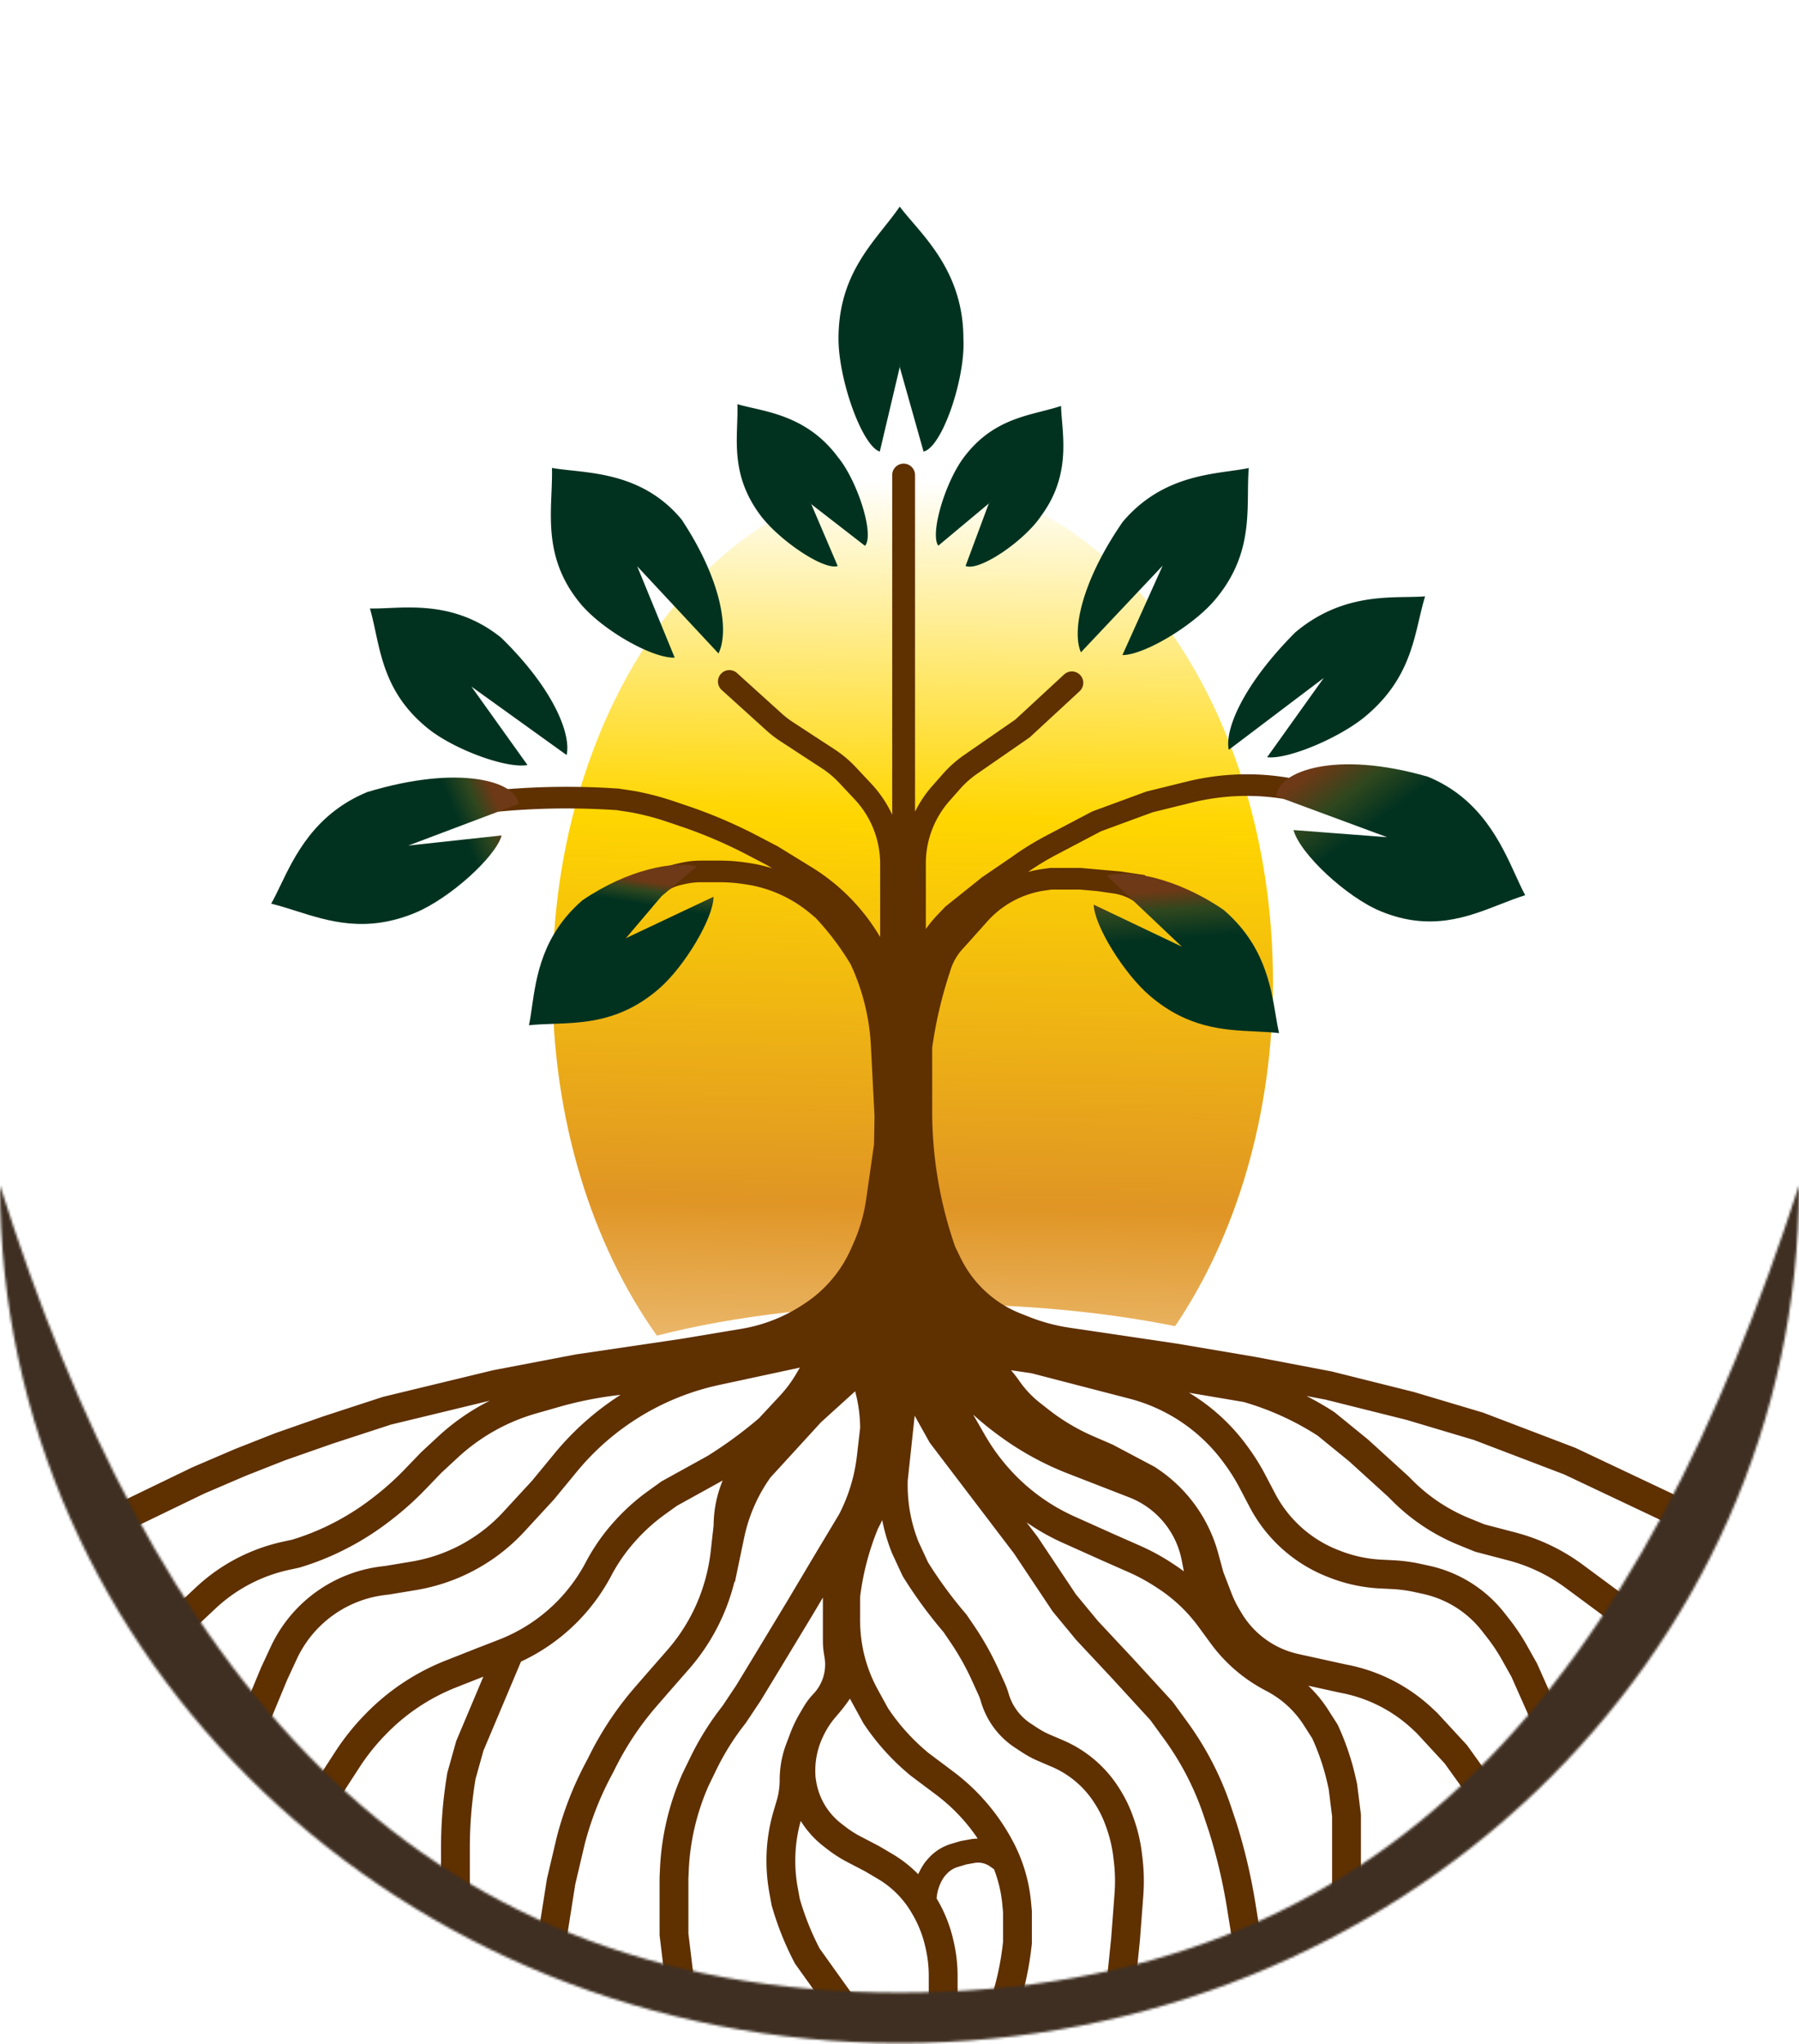
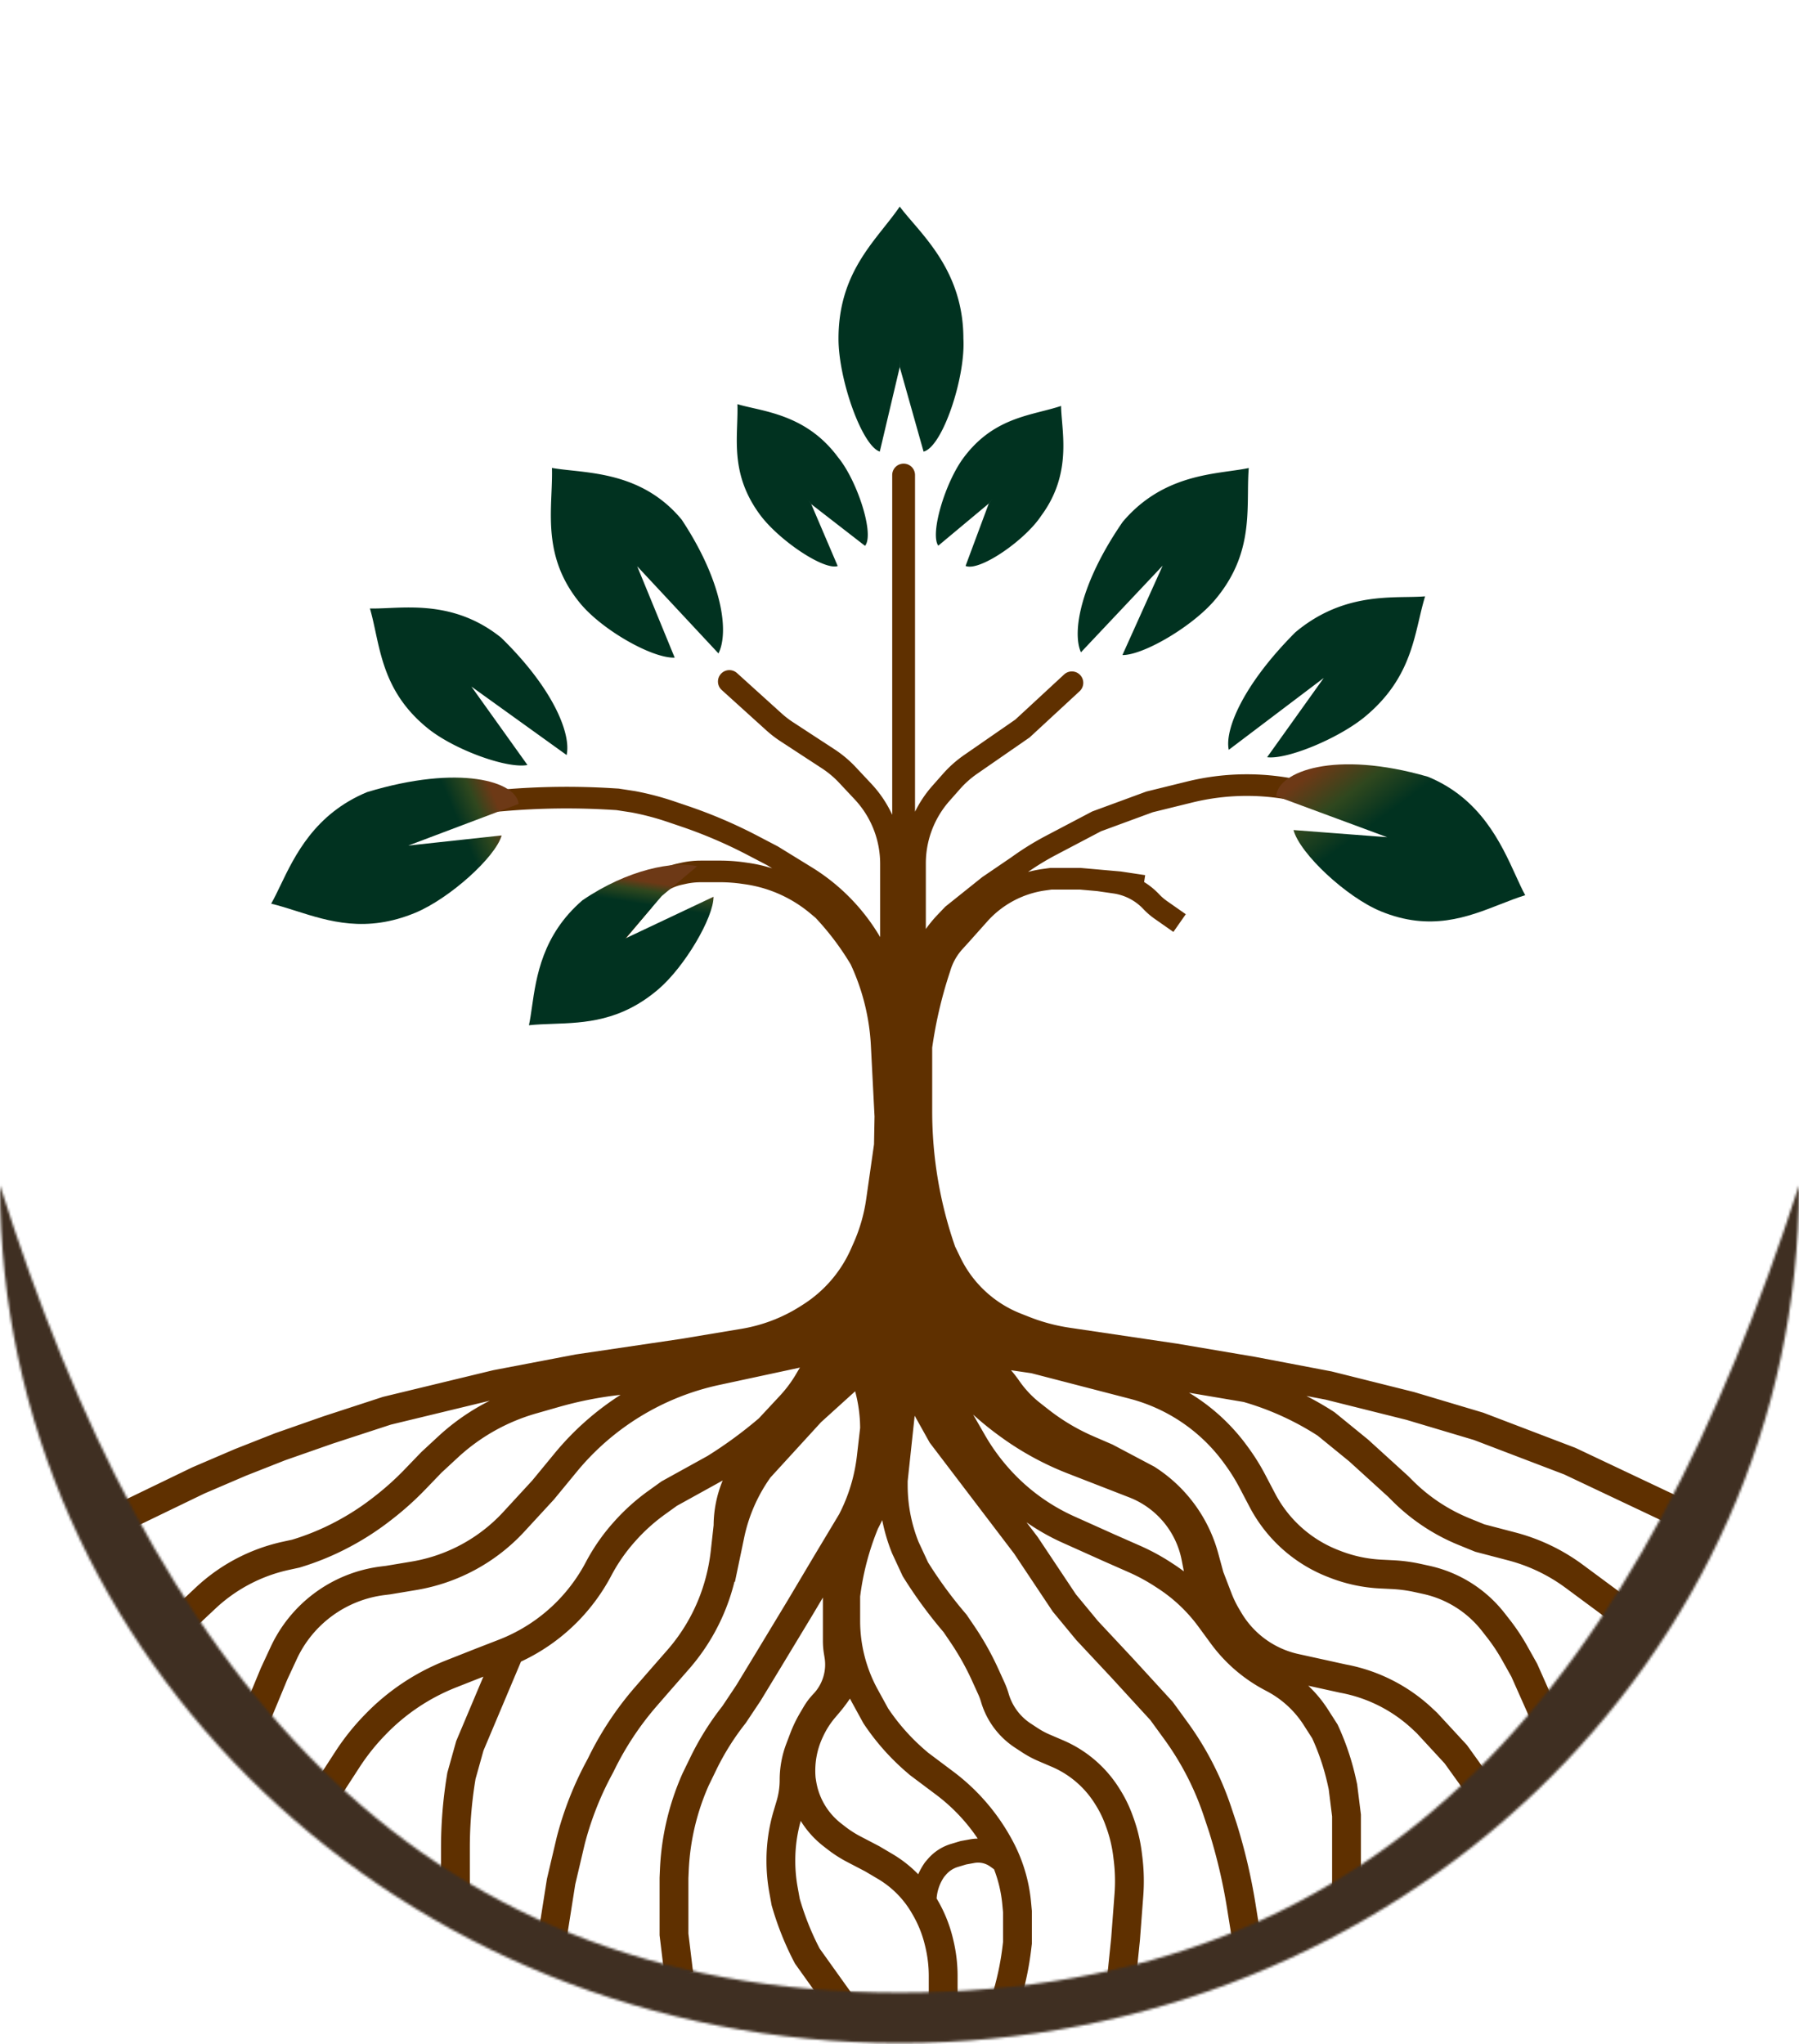
<svg xmlns="http://www.w3.org/2000/svg" width="749" height="851" fill="none">
  <g filter="url(#a)">
-     <path fill-rule="evenodd" clip-rule="evenodd" d="M489.253 552.05C514.519 514.661 530 464.301 530 408.906 530 293.531 462.843 200 380 200s-150 93.531-150 208.906c0 57.371 16.605 109.34 43.487 147.094 31.883-8.212 72.405-13.127 116.513-13.127 36.493 0 70.531 3.365 99.253 9.177Z" fill="url(#b)" />
-   </g>
+     </g>
  <path fill-rule="evenodd" clip-rule="evenodd" d="M380.964 197.75a4.75 4.75 0 1 0-9.5 0v141.426a48.737 48.737 0 0 0-8.709-12.931l-6.462-6.891a48.736 48.736 0 0 0-8.904-7.469l-17.181-11.221a39.216 39.216 0 0 1-4.872-3.757l-18.435-16.679a4.75 4.75 0 1 0-6.373 7.044l18.434 16.679a48.742 48.742 0 0 0 6.051 4.668l17.181 11.22a39.223 39.223 0 0 1 7.169 6.013l6.462 6.891a39.252 39.252 0 0 1 10.62 26.85v30.495a84.195 84.195 0 0 0-28.466-29.05l-14.009-8.621-.134-.082-.14-.073-8.329-4.354a203.781 203.781 0 0 0-28.918-12.376l-5.684-1.928a119.063 119.063 0 0 0-16.324-4.277l-.073-.014-.072-.011-6.5-1-.207-.031-.208-.013-2.68-.161a313.659 313.659 0 0 0-45.25.557l-7.22.612-.221.019-.218.04-27 5a4.5 4.5 0 1 0 1.639 8.85l26.782-4.96 6.998-.593a304.432 304.432 0 0 1 43.951-.541l2.472.148 6.22.957a110.122 110.122 0 0 1 15.02 3.941l5.684 1.928a194.832 194.832 0 0 1 27.64 11.829l8.189 4.281 2.121 1.305a63.217 63.217 0 0 0-10.073-2.291l-1.342-.192a73.361 73.361 0 0 0-10.375-.737h-7.886c-2.801 0-5.594.307-8.328.914l-1.699.378a27.657 27.657 0 0 0-8.232 3.283l-.058.035a26.895 26.895 0 0 0-8.974 8.813l-.578.924-10.297 12.259 6.891 5.788 10.5-12.5.203-.241.168-.268.745-1.192a17.934 17.934 0 0 1 5.972-5.865l.058-.035a18.704 18.704 0 0 1 5.554-2.216l1.699-.377c2.093-.465 4.231-.7 6.376-.7h7.886c3.045 0 6.087.216 9.102.647l1.342.192a54.262 54.262 0 0 1 27.065 12.031l2.295 1.913a112.928 112.928 0 0 1 14.182 18.631l.437.718a91.042 91.042 0 0 1 8.444 33.863l1.52 29.503-.212 11.603-3.262 22.834a68.803 68.803 0 0 1-5.179 18.079l-1.145 2.593a52.74 52.74 0 0 1-19.806 23.1l-1.186.759a65.147 65.147 0 0 1-10.496 5.433 66.404 66.404 0 0 1-14.087 3.998l-25.052 4.176-43.946 6.491-.125.019-.124.024-34 6.5-.143.027-.141.034-45.5 11-.228.055-.224.073-24.5 8-.06.02-.06.021-20 7-.109.038-.108.043-16.5 6.5-.083.032-.081.035-17.5 7.5-.125.054-.123.059-30 14.5 5.222 10.804L85.1 621.711l17.293-7.411 16.31-6.425 19.831-6.941 24.216-7.907 41.202-9.961a92.742 92.742 0 0 0-21.508 14.884l-6.909 6.397-.126.117-.119.124-6.796 7.057a116.708 116.708 0 0 1-12.628 11.336l-.843.653a104.49 104.49 0 0 1-15.195 9.787l-.284.15a101.236 101.236 0 0 1-17.937 7.366l-3.803.827a76.89 76.89 0 0 0-36.26 19.043l-7.536 7.066 8.207 8.754 7.537-7.065a64.903 64.903 0 0 1 30.601-16.072l4.033-.877.227-.049.223-.067a113.146 113.146 0 0 0 20.309-8.314l.284-.149a116.539 116.539 0 0 0 16.941-10.912l.842-.652a128.86 128.86 0 0 0 13.926-12.501l6.676-6.933 6.783-6.28a80.695 80.695 0 0 1 32.649-18.376l9.436-2.696a155.1 155.1 0 0 1 25.693-5.042 117.545 117.545 0 0 0-27.459 24.336l-9.331 11.329-12.038 13.07a66.904 66.904 0 0 1-38.215 20.67l-10.586 1.765-2.145.268a58.641 58.641 0 0 0-45.916 33.495l-4.016 8.648-.052.114-.048.116-7.292 17.594 11.085 4.594 7.244-17.478 3.963-8.535a46.644 46.644 0 0 1 36.521-26.641l2.266-.283.121-.016.121-.02 10.707-1.784a78.909 78.909 0 0 0 45.069-24.377l12.151-13.192.112-.122.106-.129 9.436-11.458a105.578 105.578 0 0 1 59.302-36.097l33.576-7.218a65.509 65.509 0 0 0-1.33 2.207 52.217 52.217 0 0 1-7.034 9.526l-8.741 9.388a178.074 178.074 0 0 1-21.248 15.58l-.136.085-18.859 10.422-.313.173-.29.209-5.307 3.82a87.108 87.108 0 0 0-14.067 12.665l-.382.428a82.927 82.927 0 0 0-11.435 16.473 69.787 69.787 0 0 1-11.68 16.074 69.195 69.195 0 0 1-24.551 16.231l-9.242 3.584-.017.006-.017.007-12.921 5.101a95.127 95.127 0 0 0-33.386 22.286l-.451.466a99.723 99.723 0 0 0-12.037 15.117l-7.035 10.846 10.067 6.53 7.035-10.845a87.702 87.702 0 0 1 10.589-13.298l.451-.466a83.101 83.101 0 0 1 29.173-19.475l11.351-4.48-11.161 26.468-.147.349-.102.364-3.5 12.5-.092.327-.054.335-.191 1.186a186.92 186.92 0 0 0-2.386 29.77v20.5h12v-20.5c0-9.331.747-18.647 2.233-27.86l.137-.849 3.306-11.809 15.626-37.054a81.22 81.22 0 0 0 23.917-16.962 81.85 81.85 0 0 0 13.698-18.847 70.937 70.937 0 0 1 9.773-14.083l.382-.428a75.107 75.107 0 0 1 12.128-10.918l5.016-3.612 18.687-10.327.141-.078.136-.085.102-.063a49.465 49.465 0 0 0-3.78 18.632l-1.182 10.633a76.25 76.25 0 0 1-2.559 12.847l-.048.166a74.796 74.796 0 0 1-6.241 15.095 74.757 74.757 0 0 1-9.283 13.275l-8.204 9.376-.007.008-.008.009-5.209 5.999a135.433 135.433 0 0 0-19.612 29.719l-.937 1.764a141.132 141.132 0 0 0-12.021 30.953l-.016.062-.015.063-4 17-.051.218-.035.221-4.062 25.74 11.854 1.87 4.026-25.519 3.934-16.718a129.144 129.144 0 0 1 10.983-28.26l.99-1.863.053-.1.049-.102a123.504 123.504 0 0 1 17.92-27.18l5.195-5.982.015-.017 8.189-9.359a86.693 86.693 0 0 0 18.017-32.926l.049-.167c.317-1.093.613-2.192.888-3.297l.2.042 3.849-18.422a66.612 66.612 0 0 1 10.946-25.02l21.068-23.027 14.184-12.846a59.502 59.502 0 0 1 2.079 15.251l-1.345 11.653a70.43 70.43 0 0 1-7.395 24.257l-10.404 17.34-.007.01-.006.011-10.988 18.481-.012.019-12.971 21.452-.006.01-8.428 13.882-5.798 8.696a117.593 117.593 0 0 0-13.325 21.292l-3.212 6.613-.044.091-.041.093a109.876 109.876 0 0 0-9.367 39.855l-.145 3.321-.006.131v23.992l.044.36 2 16.5 11.913-1.444-1.957-16.14V781.88l.139-3.19a97.892 97.892 0 0 1 8.304-35.411l3.166-6.52a105.51 105.51 0 0 1 12.101-19.291l.149-.189.134-.201 6-9 .07-.105.066-.109 8.5-14 .006-.01 13-21.5.011-.018.012-.02 4.342-7.303v18.054c0 1.773.142 3.543.425 5.294l.278 1.726a17.726 17.726 0 0 1-4.663 15.047 29.678 29.678 0 0 0-4.096 5.429l-1.495 2.54a55.429 55.429 0 0 0-4.042 8.429l-1.644 4.335a42.494 42.494 0 0 0-2.763 15.073c0 2.943-.426 5.87-1.264 8.69l-1.237 4.16a72.356 72.356 0 0 0-2.999 20.61v.228c0 4.433.399 8.857 1.192 13.219l.905 4.976.056.307.087.3.182.621a124.878 124.878 0 0 0 9.263 22.983l.193.367.24.336 15 21 9.765-6.974-14.756-20.659a112.793 112.793 0 0 1-8.185-20.413l-.094-.321-.849-4.67a61.915 61.915 0 0 1-.999-11.072v-.228c0-5.547.765-11.066 2.273-16.401a39.793 39.793 0 0 0 9.432 10.511l1.669 1.298a54.29 54.29 0 0 0 8.218 5.279l7.493 3.909 5.29 3.126a39.587 39.587 0 0 1 14.063 14.142l.423.727a46.95 46.95 0 0 1 5.122 12.788l.174.73a52.032 52.032 0 0 1 1.416 12.058v16.442h12v-16.442a64.03 64.03 0 0 0-1.743-14.838l-.173-.73a59.004 59.004 0 0 0-6.43-16.055l-.388-.665a18.213 18.213 0 0 1 3.125-8.97l.794-.926a10.513 10.513 0 0 1 4.962-3.229l3.45-1.035 3.405-.619a8.594 8.594 0 0 1 6.519 1.453l1.655 1.178a54.85 54.85 0 0 1 3.447 14.654l.304 3.246v12.36l-.213 1.778a115.058 115.058 0 0 1-4.034 19.357l11.494 3.448a127.018 127.018 0 0 0 4.455-21.375l.256-2.134.042-.356v-13.64l-.026-.279-.33-3.525a66.91 66.91 0 0 0-7.876-25.788l-.005-.009-.005-.009-.336-.61a87.252 87.252 0 0 0-24.11-27.766l-10.547-7.91-1.304-1.125a86.363 86.363 0 0 1-15.326-17.313l-4.316-7.87a59.445 59.445 0 0 1-7.319-28.568v-10.073l.008-.059a110.435 110.435 0 0 1 7.426-28.254 79.915 79.915 0 0 0 1.762-3.527 75.543 75.543 0 0 0 4.06 13.707l.058.144.066.142 4.179 9 .156.337.198.316.17.273a190 190 0 0 0 16.643 22.695l2.765 4.067a109.383 109.383 0 0 1 9.13 16.25l2.577 5.67c.441.97.813 1.971 1.111 2.994a34.377 34.377 0 0 0 14.161 19.128l2.956 1.936a43.881 43.881 0 0 0 6.773 3.634l5.631 2.413a39.403 39.403 0 0 1 17.89 15.332l.388.621a43.444 43.444 0 0 1 4.039 8.318l.405 1.125a54.66 54.66 0 0 1 2.823 11.844l.214 1.736c.566 4.605.675 9.256.325 13.883l-1.39 18.368-1.992 19.421 11.937 1.224 2-19.5.008-.079.006-.08 1.397-18.449a82.287 82.287 0 0 0-.381-16.253l-.214-1.736a66.654 66.654 0 0 0-3.442-14.444l-.405-1.125a55.49 55.49 0 0 0-5.154-10.613l-.388-.621a51.376 51.376 0 0 0-23.339-20.001l-5.631-2.414a32.013 32.013 0 0 1-4.924-2.641l-2.956-1.937a22.373 22.373 0 0 1-9.217-12.45 34.406 34.406 0 0 0-1.706-4.6l-2.577-5.669a121.467 121.467 0 0 0-10.132-18.033l-2.952-4.341-.188-.277-.218-.254a177.928 177.928 0 0 1-15.77-21.459l-3.955-8.518a63.554 63.554 0 0 1-4.542-23.593v-1.705l2.918-27.244 6.054 10.848.207.371.258.338 34.886 45.851 15.896 23.844.171.256.196.237 9.5 11.5.117.143.127.135 14.479 15.478 16.25 17.727 5.786 7.956a117.597 117.597 0 0 1 16.451 31.968l2.205 6.615a227.143 227.143 0 0 1 7.446 31.66l1.84 11.449 11.848-1.904-1.84-11.45a239.193 239.193 0 0 0-7.857-33.388l-.017-.054-.018-.053-2.223-6.669a129.422 129.422 0 0 0-18.13-35.232l-5.986-8.231-.2-.275-.23-.25-16.5-18-.02-.023-.021-.022-14.374-15.365-9.186-11.12-15.829-23.744-.104-.156-.114-.149-4.501-5.916a92.584 92.584 0 0 0 15 8.494l16.769 7.529.017.008.018.008 10.721 4.729a77.7 77.7 0 0 1 11.162 6.059l1.129.738a64.674 64.674 0 0 1 16.769 15.893l5.156 7.03a66.021 66.021 0 0 0 22.353 19.309l1.07.567a40.738 40.738 0 0 1 15.243 14.036l3.54 5.532a96.515 96.515 0 0 1 6.423 19.169l.437 1.972 1.419 11.35v31.626h12v-32.374l-.046-.37-1.5-12-.035-.28-.061-.276-.499-2.248a108.503 108.503 0 0 0-7.411-21.966l-.173-.374-.221-.346-3.766-5.884a52.73 52.73 0 0 0-8.208-9.911l13.131 2.889.101.022.101.019a59.818 59.818 0 0 1 30.078 15.19l1.748 1.638 11.603 12.57 10.479 14.596 9.748-6.999-10.695-14.895-.215-.3-.25-.271-12-13-.147-.159-.158-.148-1.906-1.787a71.827 71.827 0 0 0-36.007-18.218l-19.71-4.336a36.8 36.8 0 0 1-23.74-17.156l-.959-1.614a43.197 43.197 0 0 1-3.174-6.547l-3.399-8.836-2.138-7.839a61.868 61.868 0 0 0-25.372-35.202l-.87-.58-.253-.169-.268-.142-17-9-.209-.11-.217-.094-7.713-3.335a85.086 85.086 0 0 1-18.717-11.13l-3.524-2.762a42.327 42.327 0 0 1-8.65-9.165 54.129 54.129 0 0 0-3.453-4.459l8.483 1.247 40.777 10.572a70.593 70.593 0 0 1 39.38 26.817l.637.875a76.987 76.987 0 0 1 5.888 9.474l4.173 7.948a62.382 62.382 0 0 0 32.741 29.184l.872.337a66.477 66.477 0 0 0 20.627 4.382l5.029.251c3.175.159 6.33.581 9.434 1.262l3.582.787a42.57 42.57 0 0 1 24.398 15.344l2.073 2.648a75.473 75.473 0 0 1 6.403 9.621l3.808 6.799 7.887 17.747 10.966-4.874-8-18-.112-.253-.136-.242-3.943-7.04a87.37 87.37 0 0 0-7.423-11.154l-2.073-2.647a54.571 54.571 0 0 0-31.275-19.67l-3.582-.786a69.355 69.355 0 0 0-11.407-1.527l-5.029-.251a54.46 54.46 0 0 1-16.902-3.591l-.872-.337a50.352 50.352 0 0 1-26.441-23.568l-4.173-7.948a89 89 0 0 0-6.808-10.954l-.637-.875a82.606 82.606 0 0 0-24.24-22.208l22.738 3.848a116.618 116.618 0 0 1 30.8 14.002l13.116 10.687 16.275 14.795 1.712 1.711a83.587 83.587 0 0 0 13.378 10.868 83.62 83.62 0 0 0 14.223 7.459l6.564 2.675.364.148.38.099 13.338 3.493a70.121 70.121 0 0 1 23.929 11.46l19.684 14.566 7.138-9.646-19.683-14.566a82.124 82.124 0 0 0-28.028-13.422l-12.958-3.394-6.2-2.526a71.69 71.69 0 0 1-23.644-15.699l-1.813-1.813-.101-.101-.106-.096-16.5-15-.12-.109-.126-.102-13.499-11-.258-.211-.28-.18-.206-.133a128.694 128.694 0 0 0-11.224-6.465l7.887 1.502 33.704 8.426 28.157 8.398 37.573 14.337 44.072 20.85 5.132-10.847-44.282-20.95-.21-.099-.217-.083-38-14.5-.209-.08-.215-.064-28.5-8.5-.129-.038-.131-.033-34-8.5-.165-.041-.167-.032-31.5-6-.061-.012-.061-.01-32.499-5.5-.061-.01-.061-.009-44.692-6.621a75.83 75.83 0 0 1-16.737-4.48l-3.609-1.424a47.025 47.025 0 0 1-25.054-23.231l-2.238-4.616a171.306 171.306 0 0 1-9.55-56.397v-26.434a179.65 179.65 0 0 1 7.042-30.467l.441-1.358.021-.063.018-.065a23.19 23.19 0 0 1 5.118-9.11l2.389-2.621.016-.017.015-.018 7.866-8.809a39.8 39.8 0 0 1 24.186-12.914l2.589-.362h11.804l7.166.634 6.761.975a21.303 21.303 0 0 1 12.473 6.485 30.252 30.252 0 0 0 4.689 4.056l7.826 5.479 5.161-7.374-7.826-5.478a21.27 21.27 0 0 1-3.296-2.852 30.326 30.326 0 0 0-6.222-5.061l.431-2.872-10-1.5-.135-.02-.136-.012-8.809-.78-7.488-.663-.198-.017h-12.827l-.31.043-2.9.406a48.64 48.64 0 0 0-5.96 1.216 110.154 110.154 0 0 1 11.685-7.105l18.703-9.835 21.526-7.917 16.382-4.035a95.284 95.284 0 0 1 45.908.083l7.8 1.951 2.184-8.731-7.801-1.951a104.296 104.296 0 0 0-50.243-.09l-16.624 4.094-.243.06-.234.086-22.04 8.105-.279.103-.263.138-18.965 9.974a119.156 119.156 0 0 0-14.291 8.856l-12.143 8.272-.143.097-.135.108-15 12-.237.19-.21.221-3.078 3.231a52.091 52.091 0 0 0-4.811 5.853v-27.325c0-9.574 3.5-18.817 9.839-25.991l4.435-5.019a39.29 39.29 0 0 1 7.07-6.28l21.61-14.961.275-.19.246-.227 20.546-18.998a4.75 4.75 0 0 0-6.45-6.976l-20.3 18.771-21.335 14.771a48.719 48.719 0 0 0-8.78 7.799l-4.435 5.019a48.707 48.707 0 0 0-7.221 10.776V197.75Zm111.931 456.368-.907-4.664a35.258 35.258 0 0 0-21.828-26.128l-25.576-9.945a123.99 123.99 0 0 1-28.222-15.455l-.658-.48a130.176 130.176 0 0 1-10.546-8.587l4.97 8.631a82.452 82.452 0 0 0 9.002 12.693l.149.172a80.553 80.553 0 0 0 28.021 20.892l16.733 7.514.036.015 10.684 4.714a89.71 89.71 0 0 1 12.886 6.994l1.128.738a77.516 77.516 0 0 1 4.128 2.896Zm-85.828 111.244a75.356 75.356 0 0 0-17.344-18.279l-10.712-8.033-.164-.123-.155-.134-1.46-1.259a98.37 98.37 0 0 1-17.615-19.959l-.143-.214-.123-.226-4.442-8.1a74.494 74.494 0 0 1-1.034-1.955 65.555 65.555 0 0 1-4.494 5.941l-1.649 1.939a34.678 34.678 0 0 0-5.001 7.794l-.222.475a32.754 32.754 0 0 0-2.941 16.776l.226 1.429a27.793 27.793 0 0 0 10.39 17.604l1.668 1.298a42.352 42.352 0 0 0 6.402 4.112l7.633 3.982.14.074.137.08 5.427 3.207a51.626 51.626 0 0 1 10.707 8.414 28.169 28.169 0 0 1 2.72-4.826l.139-.199.158-.184.961-1.121a20.521 20.521 0 0 1 9.681-6.299l3.718-1.115.267-.08.275-.05 3.68-.669a18.542 18.542 0 0 1 3.17-.3Z" fill="#5F3000" />
  <mask id="c" fill="#fff">
    <path d="M749 493.5c0 197.166-167.669 357-374.5 357S0 690.666 0 493.5c62.779 197.927 167.669 335.973 374.5 335.973S683.627 695.084 749 493.5Z" />
  </mask>
  <path d="M749 493.5h27l-52.683-8.329L749 493.5Zm-749 0 25.736-8.163L-27 493.5H0Zm722 0c0 181.051-154.349 330-347.5 330v54c220.51 0 401.5-170.72 401.5-384h-54Zm-347.5 330C181.349 823.5 27 674.551 27 493.5h-54c0 213.28 180.99 384 401.5 384v-54ZM-25.736 501.663C6.273 602.581 49.896 691.278 114.247 754.908c65.191 64.461 150.035 101.565 260.253 101.565v-54c-96.612 0-167.629-31.919-222.285-85.963-55.497-54.875-95.71-134.164-126.479-231.173l-51.472 16.326ZM374.5 856.473c110.054 0 194.289-36.079 259.258-100.171 64.06-63.196 107.667-151.919 140.925-254.473l-51.366-16.658c-32.116 99.03-72.343 178.293-127.482 232.688-54.23 53.498-124.558 84.614-221.335 84.614v54Z" fill="#3F2F22" mask="url(#c)" />
  <path fill-rule="evenodd" clip-rule="evenodd" d="M215.927 334.653c-.869-9.324-24.541-16.62-63.103-4.914-21.769 9.047-30.098 26.396-36.097 38.892-1.35 2.81-2.581 5.375-3.821 7.545 3.36.806 6.787 1.895 10.336 3.022 13.693 4.348 29.197 9.273 49.672.764 14.21-5.904 33.367-23.104 35.948-32.186l-15.007 1.625-22.406 2.428-1.454.158 45.932-17.334Z" fill="url(#d)" />
  <path fill-rule="evenodd" clip-rule="evenodd" d="M531.322 331.416c.775-10.279 24.425-19.298 63.196-8.075 21.912 9.013 30.441 27.717 36.583 41.188v.001c1.382 3.03 2.642 5.795 3.908 8.125-3.36 1.028-6.783 2.369-10.328 3.758-13.679 5.358-29.167 11.425-49.777 2.947-14.304-5.883-33.683-23.962-36.364-33.83l15.058 1.149 22.482 1.716 1.459.112-46.217-17.091Z" fill="url(#e)" />
  <path fill-rule="evenodd" clip-rule="evenodd" d="M235.905 314.301c1.939-8.661-5.342-27.472-27.254-48.853-16.983-13.649-34.411-12.884-46.963-12.333-2.823.124-5.399.237-7.668.173.888 3.056 1.584 6.288 2.306 9.634 2.782 12.914 5.933 27.536 21.907 40.374 10.979 8.823 32.873 16.782 41.373 15.153l-10.001-13.989-9.655-13.506-3.676-5.142 39.631 28.489ZM384.524 188c7.912-1.955 17.498-30.944 16.579-47.006 0-23.869-12.33-38.224-21.211-48.564-1.997-2.326-3.82-4.448-5.289-6.43-1.955 2.856-4.186 5.668-6.495 8.58-8.913 11.239-19.005 23.964-19.005 46.414 0 16.973 9.734 44.508 17.188 47.003l8.312-35.181.052.183a341.17 341.17 0 0 0-.052-3.781c.026 1.36.06 2.678.101 3.956l9.82 34.826ZM360.15 227.226c4.038-4.865-3.323-27.347-11.288-36.931-10.985-14.872-25.286-18.135-35.587-20.484-2.317-.529-4.431-1.011-6.26-1.569.095 2.681-.003 5.462-.104 8.341-.389 11.11-.83 23.691 9.502 37.68 7.812 10.576 26.559 23.246 32.358 21.365l-11.005-25.753.117.091c-.569-.758-1.16-1.535-1.773-2.333.643.836 1.271 1.642 1.884 2.419l22.156 17.174ZM402.009 235.58c5.812 2.466 24.847-10.733 31.509-20.923 10.752-14.513 9.533-28.935 8.655-39.324-.197-2.336-.377-4.468-.4-6.352-2.505.834-5.163 1.514-7.914 2.218-10.618 2.717-22.641 5.793-32.755 19.443-7.645 10.32-13.982 31.556-10.459 36.516l21.029-17.552-.05.135a238 238 0 0 0 1.671-2.323c-.596.839-1.169 1.657-1.719 2.452l-9.567 25.71ZM450.044 271.542c-3.737-8.362-.282-28.668 17.374-54.289 14.286-16.914 31.99-19.391 44.741-21.176 2.867-.401 5.485-.768 7.756-1.255-.265 3.244-.3 6.629-.336 10.134-.141 13.527-.301 28.842-13.738 44.751-9.235 10.934-29.638 23.032-38.532 22.975l7.186-15.955 6.938-15.404 2.642-5.864-34.031 36.083ZM511.588 312.133c-1.749-8.282 5.768-26.938 27.737-48.935 16.973-14.216 34.116-14.487 46.464-14.682 2.777-.044 5.311-.084 7.546-.278-.931 3.014-1.676 6.187-2.448 9.472-2.979 12.679-6.352 27.034-22.316 40.405-10.972 9.19-32.674 18.177-41.013 17.092l10.105-14.141 9.756-13.651 3.714-5.198-39.545 29.916ZM299.132 272.009c4.389-8.789 1.862-29.722-15.317-55.698-14.11-17.062-32.603-19.048-45.923-20.479-2.996-.322-5.73-.615-8.093-1.046.101 3.354-.047 6.861-.2 10.493-.59 14.015-1.258 29.885 12.013 45.932 9.121 11.03 29.929 22.899 39.291 22.548l-6.691-16.301-6.459-15.738-2.46-5.992 33.839 36.281Z" fill="#013220" />
  <path fill-rule="evenodd" clip-rule="evenodd" d="M290.254 360.617c-9.571-2.319-28.827 1.218-47.767 14.157-16.704 14.421-19.205 31.835-21.007 44.377-.405 2.821-.775 5.396-1.263 7.634 3.195-.339 6.529-.458 9.98-.58 13.32-.472 28.401-1.006 44.113-14.57 10.798-9.322 22.782-29.619 22.757-38.335l-14.633 6.916-16.314 7.711-5.765 2.725L275.5 373l14.754-12.383Z" fill="url(#f)" />
-   <path fill-rule="evenodd" clip-rule="evenodd" d="M460.758 364.47c8.976-2.713 28.826.765 48.574 14.204 16.842 14.371 19.717 31.517 21.787 43.866.466 2.777.891 5.312 1.425 7.518-3.165-.372-6.462-.527-9.876-.688-13.174-.621-28.09-1.325-43.931-14.842-10.887-9.29-23.2-29.381-23.377-37.948l14.622 6.971 16.298 7.771 5.761 2.747-31.283-29.599Z" fill="url(#g)" />
  <defs>
    <linearGradient id="b" x1="380" y1="200" x2="370" y2="681" gradientUnits="userSpaceOnUse">
      <stop stop-color="#fff" />
      <stop offset=".291" stop-color="#FFD600" />
      <stop offset=".627" stop-color="#E09524" />
      <stop offset="1" stop-color="#fff" />
    </linearGradient>
    <linearGradient id="d" x1="192" y1="345" x2="208.5" y2="338" gradientUnits="userSpaceOnUse">
      <stop stop-color="#013220" />
      <stop offset=".534" stop-color="#2F471E" />
      <stop offset="1" stop-color="#6D3916" />
    </linearGradient>
    <linearGradient id="e" x1="550.5" y1="358.5" x2="531.5" y2="332.5" gradientUnits="userSpaceOnUse">
      <stop stop-color="#013220" />
      <stop offset=".5" stop-color="#2F471E" />
      <stop offset="1" stop-color="#6D3916" />
    </linearGradient>
    <linearGradient id="f" x1="262" y1="375.5" x2="263.5" y2="366" gradientUnits="userSpaceOnUse">
      <stop stop-color="#013220" />
      <stop offset=".598" stop-color="#2F471E" />
      <stop offset="1" stop-color="#6D3916" />
    </linearGradient>
    <linearGradient id="g" x1="472" y1="392" x2="470.5" y2="372" gradientUnits="userSpaceOnUse">
      <stop stop-color="#013220" />
      <stop offset=".6" stop-color="#2F471E" />
      <stop offset="1" stop-color="#6D3916" />
    </linearGradient>
    <filter id="a" x="30" y="0" width="700" height="756" filterUnits="userSpaceOnUse" color-interpolation-filters="sRGB">
      <feFlood flood-opacity="0" result="BackgroundImageFix" />
      <feBlend in="SourceGraphic" in2="BackgroundImageFix" result="shape" />
      <feGaussianBlur stdDeviation="100" result="effect1_foregroundBlur_0_1" />
    </filter>
  </defs>
</svg>